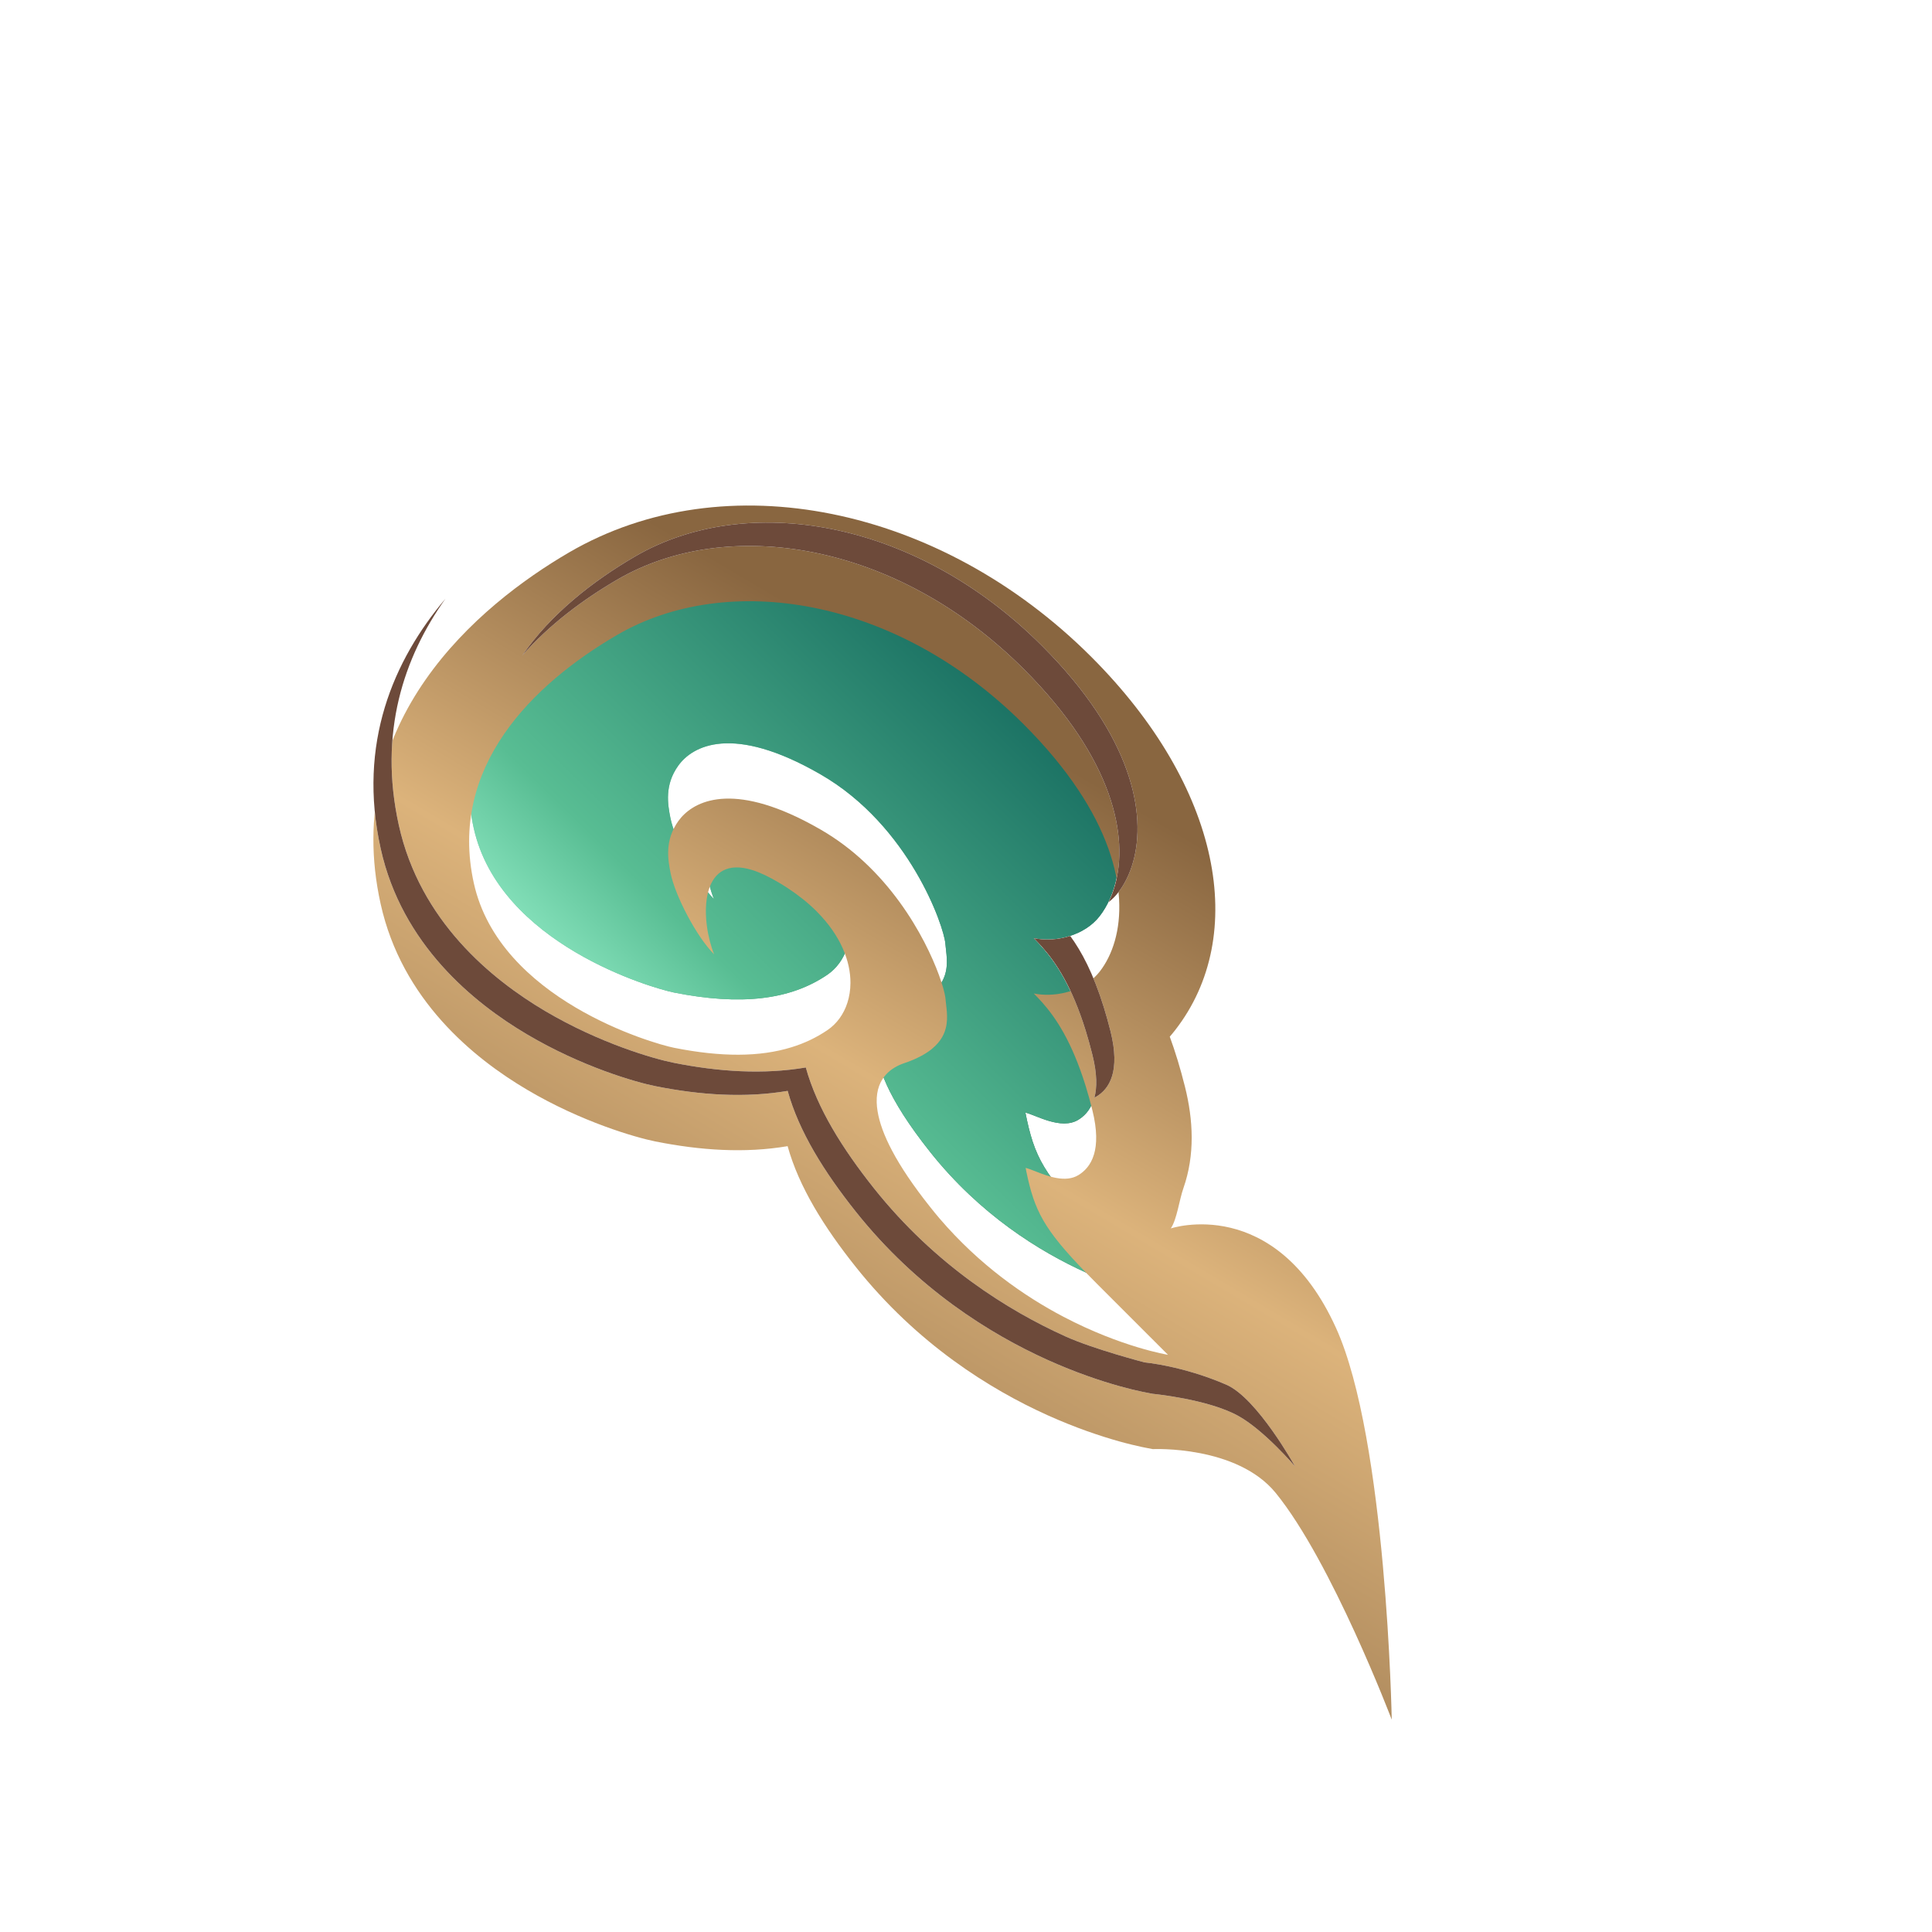
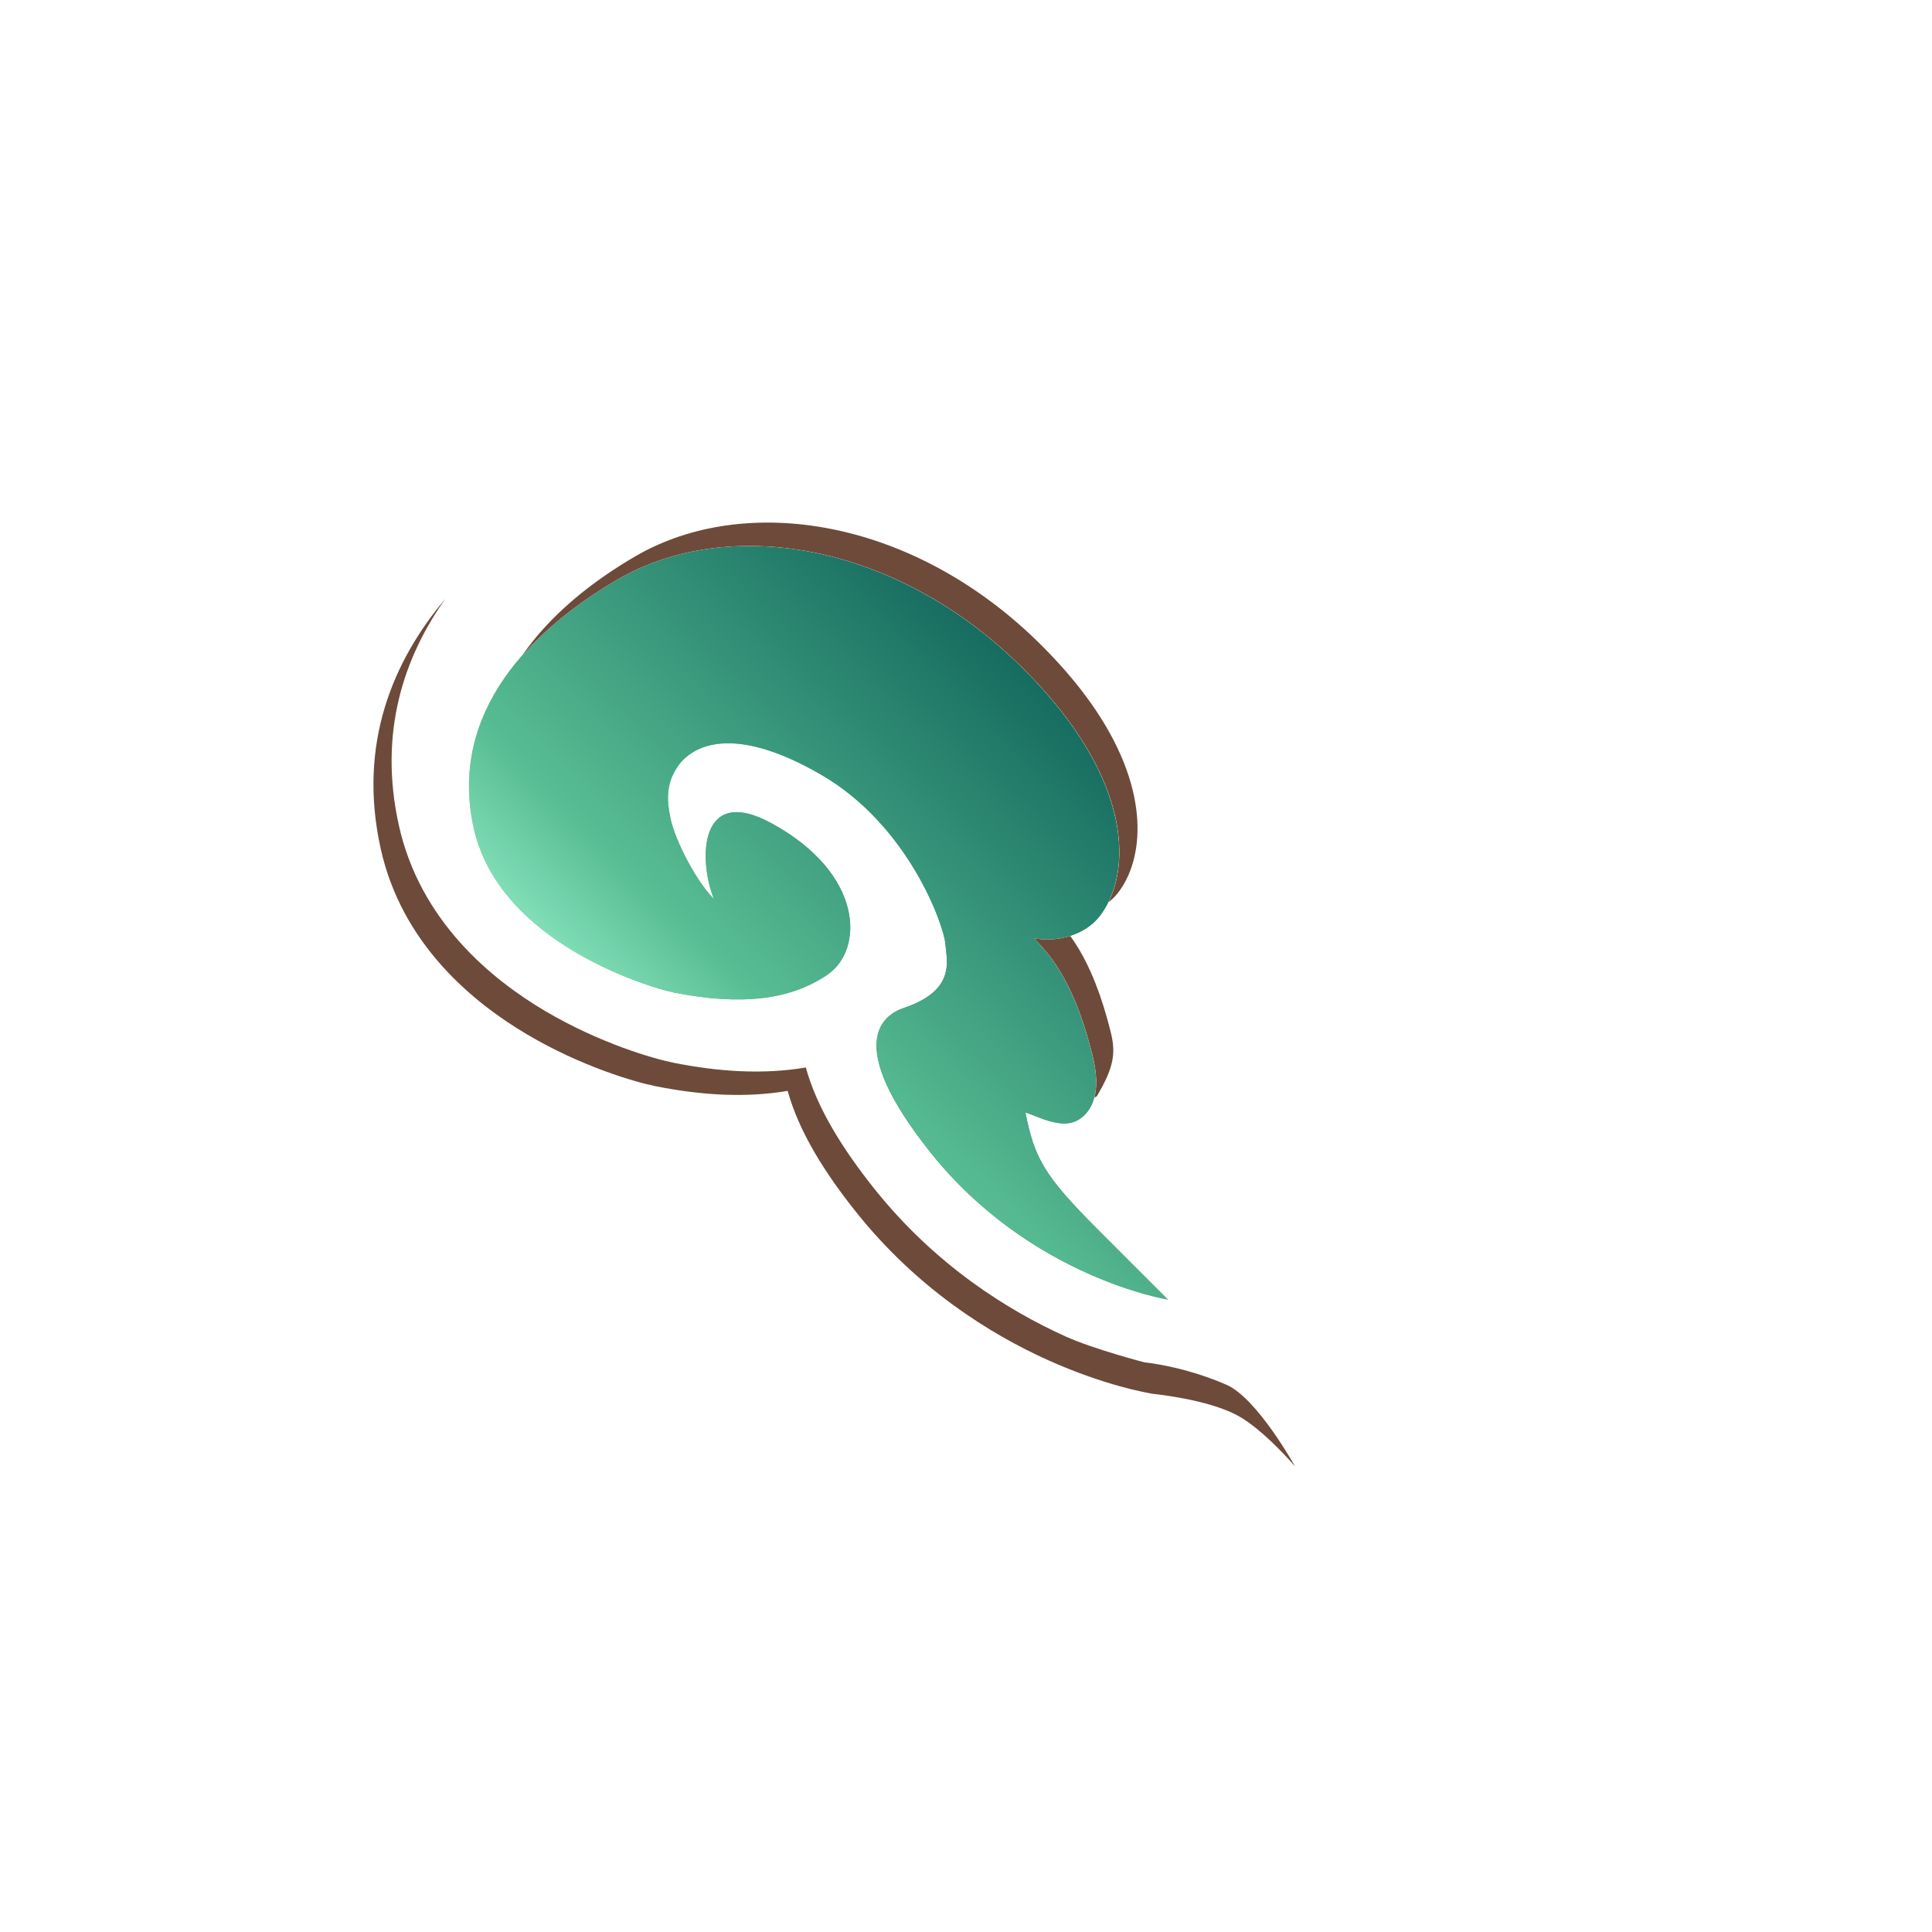
<svg xmlns="http://www.w3.org/2000/svg" viewBox="0 0 36 36" fill="none">
  <path d="M14.381 15.343C13.011 14.593 13.015 16.041 13.303 16.752C12.972 16.421 12.575 15.655 12.492 15.241C12.441 14.983 12.38 14.625 12.64 14.265C12.9 13.904 13.642 13.477 15.293 14.431C16.945 15.384 17.59 17.261 17.615 17.581C17.639 17.902 17.821 18.451 16.841 18.782C16.45 18.914 15.718 19.437 17.334 21.468C19.19 23.8 21.761 24.215 21.761 24.215L20.434 22.888C19.439 21.893 19.273 21.561 19.107 20.732C19.294 20.772 19.77 21.064 20.094 20.865C20.284 20.748 20.552 20.46 20.351 19.654C20.019 18.328 19.587 17.81 19.259 17.482C19.669 17.564 20.205 17.438 20.49 17.072C21.064 16.333 21.194 14.59 19.074 12.469C16.684 10.079 13.536 9.613 11.497 10.801C9.925 11.716 8.347 13.259 8.826 15.426C9.305 17.592 12.156 18.413 12.557 18.494C13.801 18.742 14.725 18.634 15.415 18.164C16.106 17.694 16.094 16.28 14.381 15.343Z" fill="url(#paint0_linear_2883_21254_btn_decor_cloud_sm)" />
  <path d="M14.381 15.343C13.011 14.593 13.015 16.041 13.303 16.752C12.972 16.421 12.575 15.655 12.492 15.241C12.441 14.983 12.38 14.625 12.64 14.265C12.9 13.904 13.642 13.477 15.293 14.431C16.945 15.384 17.59 17.261 17.615 17.581C17.639 17.902 17.821 18.451 16.841 18.782C16.45 18.914 15.718 19.437 17.334 21.468C19.19 23.8 21.761 24.215 21.761 24.215L20.434 22.888C19.439 21.893 19.273 21.561 19.107 20.732C19.294 20.772 19.77 21.064 20.094 20.865C20.284 20.748 20.552 20.46 20.351 19.654C20.019 18.328 19.587 17.81 19.259 17.482C19.669 17.564 20.205 17.438 20.49 17.072C21.064 16.333 21.194 14.59 19.074 12.469C16.684 10.079 13.536 9.613 11.497 10.801C9.925 11.716 8.347 13.259 8.826 15.426C9.305 17.592 12.156 18.413 12.557 18.494C13.801 18.742 14.725 18.634 15.415 18.164C16.106 17.694 16.094 16.28 14.381 15.343Z" fill="url(#paint1_linear_2883_21254_btn_decor_cloud_sm)" />
  <g filter="url(#filter0_d_2883_21254_btn_decor_cloud_sm)">
-     <path fill-rule="evenodd" clip-rule="evenodd" d="M14.748 18.484C14.158 18.667 13.439 18.669 12.56 18.494C12.16 18.414 9.308 17.592 8.829 15.426C8.35 13.259 9.928 11.717 11.5 10.801C13.54 9.613 16.688 10.079 19.077 12.469C20.763 14.155 21.026 15.602 20.775 16.495C20.71 16.726 20.611 16.92 20.493 17.072C20.241 17.397 19.791 17.532 19.406 17.502C19.357 17.498 19.309 17.491 19.263 17.482C19.312 17.532 19.364 17.586 19.418 17.646C19.676 17.937 19.972 18.377 20.229 19.204C20.272 19.343 20.314 19.492 20.354 19.654C20.448 20.029 20.44 20.292 20.386 20.477C20.323 20.691 20.199 20.802 20.097 20.865C19.853 21.016 19.52 20.885 19.292 20.795C19.219 20.767 19.156 20.742 19.111 20.732C19.116 20.758 19.121 20.784 19.126 20.808C19.275 21.524 19.445 21.87 20.232 22.68C20.297 22.747 20.365 22.816 20.437 22.888L21.764 24.215C21.764 24.215 20.903 24.076 19.818 23.507C19.085 23.123 18.249 22.541 17.507 21.674C17.45 21.607 17.394 21.539 17.338 21.468C16.689 20.654 16.419 20.082 16.353 19.68C16.343 19.62 16.337 19.564 16.336 19.512C16.323 19.038 16.633 18.854 16.844 18.782C16.864 18.776 16.883 18.769 16.902 18.762C17.089 18.694 17.231 18.617 17.338 18.536C17.346 18.529 17.355 18.523 17.363 18.516C17.451 18.444 17.514 18.369 17.557 18.293C17.676 18.082 17.65 17.863 17.629 17.687C17.625 17.65 17.621 17.614 17.618 17.581C17.617 17.57 17.616 17.557 17.613 17.542C17.56 17.21 17.12 15.981 16.11 15.037C15.872 14.814 15.601 14.607 15.297 14.431C15.187 14.367 15.081 14.31 14.979 14.258C13.549 13.534 12.887 13.929 12.643 14.265C12.383 14.625 12.444 14.983 12.496 15.241C12.579 15.656 12.975 16.421 13.307 16.753C13.062 16.147 13.022 15.008 13.86 15.144C13.944 15.158 14.036 15.184 14.137 15.225C14.214 15.256 14.296 15.295 14.385 15.343C14.428 15.367 14.469 15.39 14.51 15.414C14.566 15.447 14.619 15.48 14.671 15.514C14.881 15.652 15.06 15.796 15.21 15.945C15.215 15.95 15.22 15.955 15.225 15.961C15.665 16.404 15.849 16.88 15.847 17.287C15.846 17.419 15.826 17.544 15.789 17.658C15.72 17.871 15.591 18.047 15.419 18.164C15.216 18.302 14.993 18.409 14.748 18.484ZM14.676 20.327C14.887 21.087 15.358 21.839 15.945 22.576C17.093 24.018 18.454 24.859 19.514 25.338C20.046 25.578 20.512 25.732 20.855 25.828C21.027 25.876 21.17 25.909 21.276 25.932C21.329 25.944 21.446 25.965 21.481 25.972C21.481 25.972 23.046 25.898 23.772 26.79C24.814 28.07 25.933 31.013 25.933 31.013C25.933 31.013 25.839 25.792 24.894 23.713C23.756 21.21 21.816 21.86 21.816 21.86C21.93 21.693 21.973 21.331 22.052 21.107C22.268 20.489 22.235 19.84 22.081 19.223C21.994 18.875 21.899 18.565 21.797 18.287C21.832 18.247 21.865 18.206 21.898 18.164C23.269 16.401 22.759 13.635 20.336 11.211C17.524 8.399 13.509 7.572 10.605 9.263C8.907 10.252 6.341 12.416 7.092 15.81C7.487 17.598 8.82 18.684 9.819 19.274C10.838 19.877 11.845 20.165 12.211 20.239C13.046 20.406 13.882 20.462 14.676 20.327Z" fill="url(#paint2_linear_2883_21254_btn_decor_cloud_sm)" />
-   </g>
+     </g>
  <path d="M9.727 12.22C10.228 11.645 10.865 11.171 11.501 10.801C13.54 9.613 16.689 10.079 19.078 12.469C20.764 14.155 21.027 15.602 20.776 16.496C20.744 16.61 20.703 16.715 20.656 16.811C20.722 16.76 20.781 16.702 20.832 16.636C20.95 16.485 21.05 16.291 21.114 16.06C21.366 15.166 21.102 13.719 19.416 12.034C17.027 9.644 13.879 9.178 11.84 10.365C11.05 10.825 10.258 11.444 9.727 12.22Z" fill="white" />
  <path d="M9.727 12.22C10.228 11.645 10.865 11.171 11.501 10.801C13.54 9.613 16.689 10.079 19.078 12.469C20.764 14.155 21.027 15.602 20.776 16.496C20.744 16.61 20.703 16.715 20.656 16.811C20.722 16.76 20.781 16.702 20.832 16.636C20.95 16.485 21.05 16.291 21.114 16.06C21.366 15.166 21.102 13.719 19.416 12.034C17.027 9.644 13.879 9.178 11.84 10.365C11.05 10.825 10.258 11.444 9.727 12.22Z" fill="#6D4A3A" />
  <path d="M19.942 17.44C19.767 17.496 19.58 17.516 19.407 17.502C19.358 17.498 19.31 17.492 19.264 17.482C19.313 17.532 19.365 17.586 19.419 17.646C19.677 17.937 19.973 18.377 20.23 19.204C20.273 19.343 20.315 19.493 20.355 19.654C20.445 20.013 20.442 20.268 20.393 20.452C20.408 20.446 20.422 20.438 20.436 20.429C20.538 20.367 20.662 20.255 20.725 20.042C20.779 19.856 20.787 19.593 20.694 19.219C20.653 19.057 20.611 18.907 20.568 18.768C20.371 18.133 20.151 17.726 19.942 17.44Z" fill="white" />
-   <path d="M19.942 17.44C19.767 17.496 19.58 17.516 19.407 17.502C19.358 17.498 19.31 17.492 19.264 17.482C19.313 17.532 19.365 17.586 19.419 17.646C19.677 17.937 19.973 18.377 20.23 19.204C20.273 19.343 20.315 19.493 20.355 19.654C20.445 20.013 20.442 20.268 20.393 20.452C20.408 20.446 20.422 20.438 20.436 20.429C20.538 20.367 20.662 20.255 20.725 20.042C20.779 19.856 20.787 19.593 20.694 19.219C20.653 19.057 20.611 18.907 20.568 18.768C20.371 18.133 20.151 17.726 19.942 17.44Z" fill="#6D4A3A" />
+   <path d="M19.942 17.44C19.767 17.496 19.58 17.516 19.407 17.502C19.358 17.498 19.31 17.492 19.264 17.482C19.313 17.532 19.365 17.586 19.419 17.646C19.677 17.937 19.973 18.377 20.23 19.204C20.273 19.343 20.315 19.493 20.355 19.654C20.445 20.013 20.442 20.268 20.393 20.452C20.408 20.446 20.422 20.438 20.436 20.429C20.779 19.856 20.787 19.593 20.694 19.219C20.653 19.057 20.611 18.907 20.568 18.768C20.371 18.133 20.151 17.726 19.942 17.44Z" fill="#6D4A3A" />
  <path d="M8.3 11.156C7.522 12.251 7.051 13.655 7.431 15.374C7.826 17.162 9.159 18.248 10.158 18.839C11.178 19.441 12.184 19.73 12.551 19.803C13.385 19.97 14.221 20.026 15.015 19.891C15.226 20.652 15.698 21.403 16.284 22.141C17.432 23.582 18.793 24.423 19.853 24.902C20.385 25.142 21.331 25.387 21.331 25.387C21.331 25.387 22.032 25.448 22.849 25.801C23.425 26.049 24.131 27.324 24.131 27.324C24.131 27.324 23.56 26.655 23.08 26.387C22.517 26.071 21.48 25.972 21.48 25.972C21.443 25.965 21.497 25.975 21.48 25.972C21.446 25.965 21.33 25.944 21.277 25.932C21.171 25.91 21.028 25.876 20.856 25.828C20.513 25.732 20.047 25.578 19.515 25.338C18.455 24.859 17.093 24.018 15.946 22.577C15.359 21.839 14.888 21.087 14.677 20.327C13.883 20.462 13.047 20.406 12.212 20.239C11.846 20.166 10.839 19.877 9.82 19.274C8.821 18.684 7.488 17.598 7.093 15.81C6.66 13.853 7.33 12.305 8.3 11.156Z" fill="white" />
  <path d="M8.3 11.156C7.522 12.251 7.051 13.655 7.431 15.374C7.826 17.162 9.159 18.248 10.158 18.839C11.178 19.441 12.184 19.73 12.551 19.803C13.385 19.97 14.221 20.026 15.015 19.891C15.226 20.652 15.698 21.403 16.284 22.141C17.432 23.582 18.793 24.423 19.853 24.902C20.385 25.142 21.331 25.387 21.331 25.387C21.331 25.387 22.032 25.448 22.849 25.801C23.425 26.049 24.131 27.324 24.131 27.324C24.131 27.324 23.56 26.655 23.08 26.387C22.517 26.071 21.48 25.972 21.48 25.972C21.443 25.965 21.497 25.975 21.48 25.972C21.446 25.965 21.33 25.944 21.277 25.932C21.171 25.91 21.028 25.876 20.856 25.828C20.513 25.732 20.047 25.578 19.515 25.338C18.455 24.859 17.093 24.018 15.946 22.577C15.359 21.839 14.888 21.087 14.677 20.327C13.883 20.462 13.047 20.406 12.212 20.239C11.846 20.166 10.839 19.877 9.82 19.274C8.821 18.684 7.488 17.598 7.093 15.81C6.66 13.853 7.33 12.305 8.3 11.156Z" fill="#6D4A3A" />
  <defs>
    <filter id="filter0_d_2883_21254_btn_decor_cloud_sm" x="3.867" y="6.33" width="25.156" height="28.802" filterUnits="userSpaceOnUse" color-interpolation-filters="sRGB">
      <feFlood flood-opacity="0" result="BackgroundImageFix" />
      <feColorMatrix in="SourceAlpha" type="matrix" values="0 0 0 0 0 0 0 0 0 0 0 0 0 0 0 0 0 0 127 0" result="hardAlpha" />
      <feOffset dy="1.03" />
      <feGaussianBlur stdDeviation="1.545" />
      <feComposite in2="hardAlpha" operator="out" />
      <feColorMatrix type="matrix" values="0 0 0 0 0 0 0 0 0 0 0 0 0 0 0 0 0 0 0.25 0" />
      <feBlend mode="normal" in2="BackgroundImageFix" result="effect1_dropShadow_2883_21254_btn_decor_cloud_sm" />
      <feBlend mode="normal" in="SourceGraphic" in2="effect1_dropShadow_2883_21254_btn_decor_cloud_sm" result="shape" />
    </filter>
    <linearGradient id="paint0_linear_2883_21254_btn_decor_cloud_sm" x1="3.53" y1="10.783" x2="20.008" y2="25.201" gradientUnits="userSpaceOnUse">
      <stop stop-color="#B8F6E6" />
      <stop offset="0.461" stop-color="#6BB898" />
      <stop offset="0.814" stop-color="#3A7664" />
    </linearGradient>
    <linearGradient id="paint1_linear_2883_21254_btn_decor_cloud_sm" x1="21.935" y1="12.999" x2="10.185" y2="25.038" gradientUnits="userSpaceOnUse">
      <stop offset="0.017" stop-color="#0B5E57" />
      <stop offset="0.561" stop-color="#58BD93" />
      <stop offset="0.698" stop-color="#89E4BE" />
      <stop offset="1" stop-color="#57C19A" />
    </linearGradient>
    <linearGradient id="paint2_linear_2883_21254_btn_decor_cloud_sm" x1="25.634" y1="12.461" x2="9.674" y2="39.462" gradientUnits="userSpaceOnUse">
      <stop offset="0.115" stop-color="#896640" />
      <stop offset="0.333" stop-color="#DCB37B" />
      <stop offset="0.732" stop-color="#795B3B" />
    </linearGradient>
  </defs>
</svg>